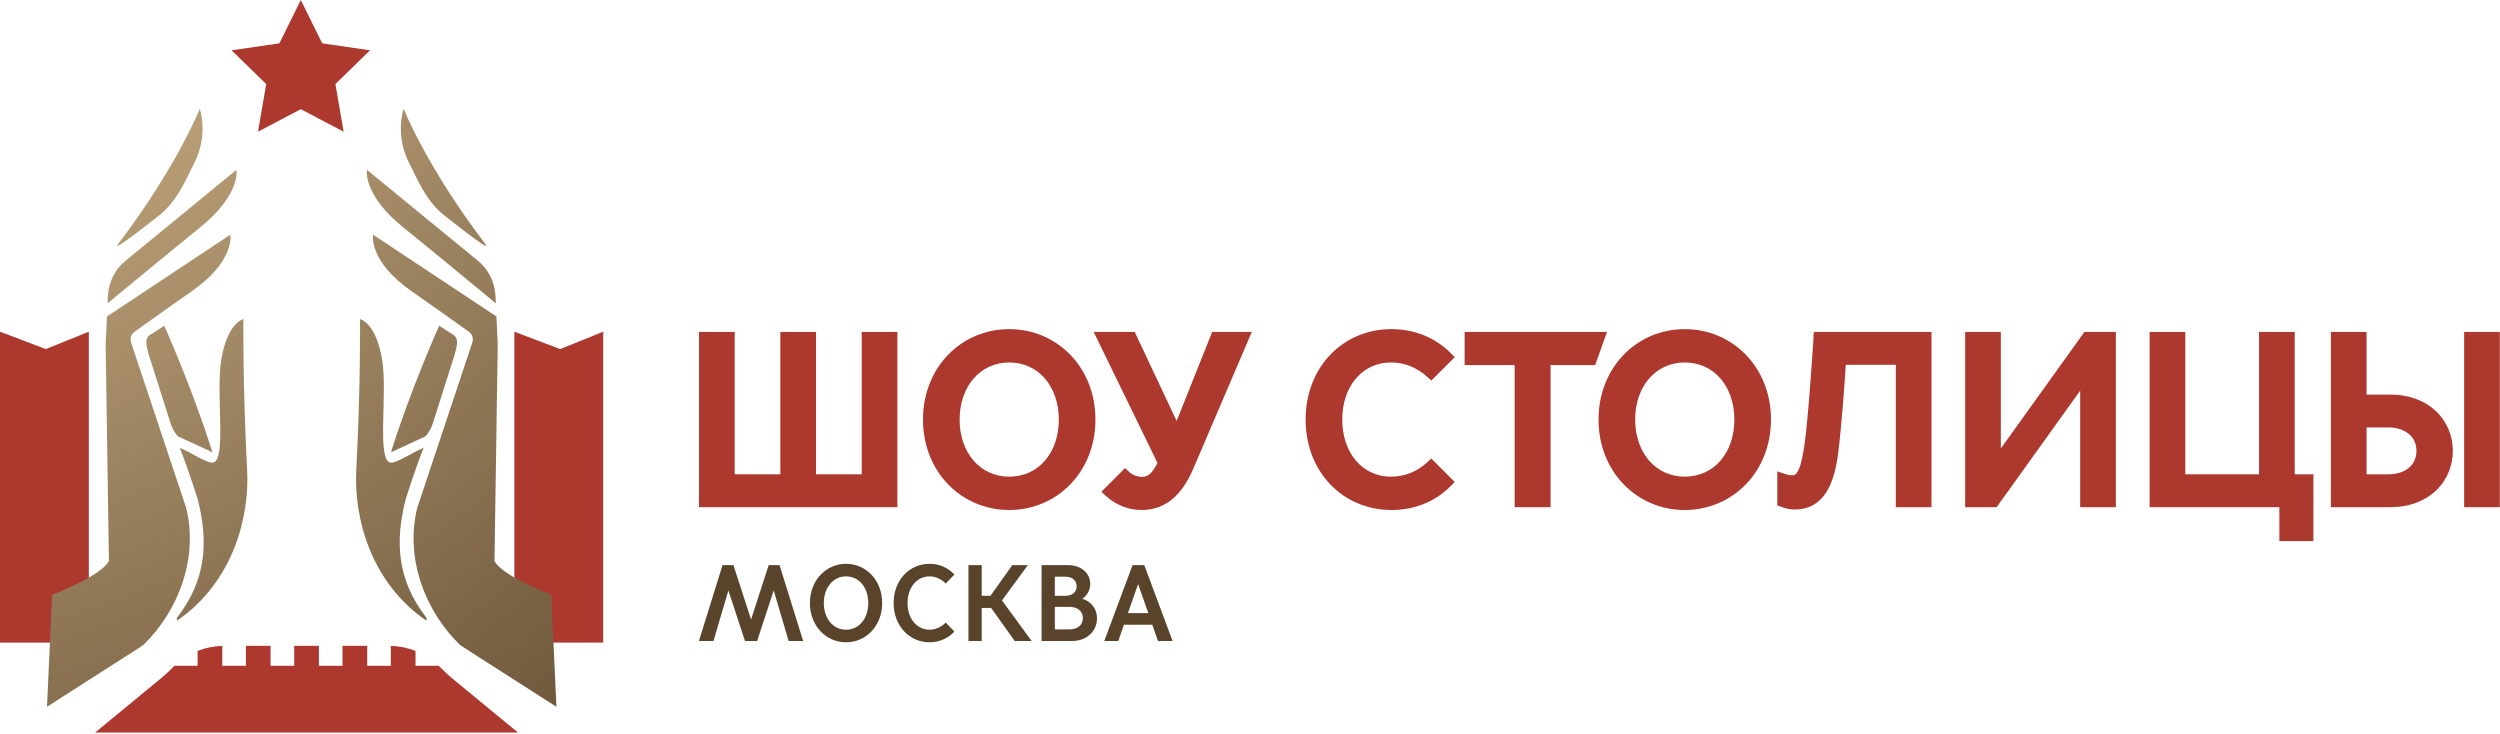
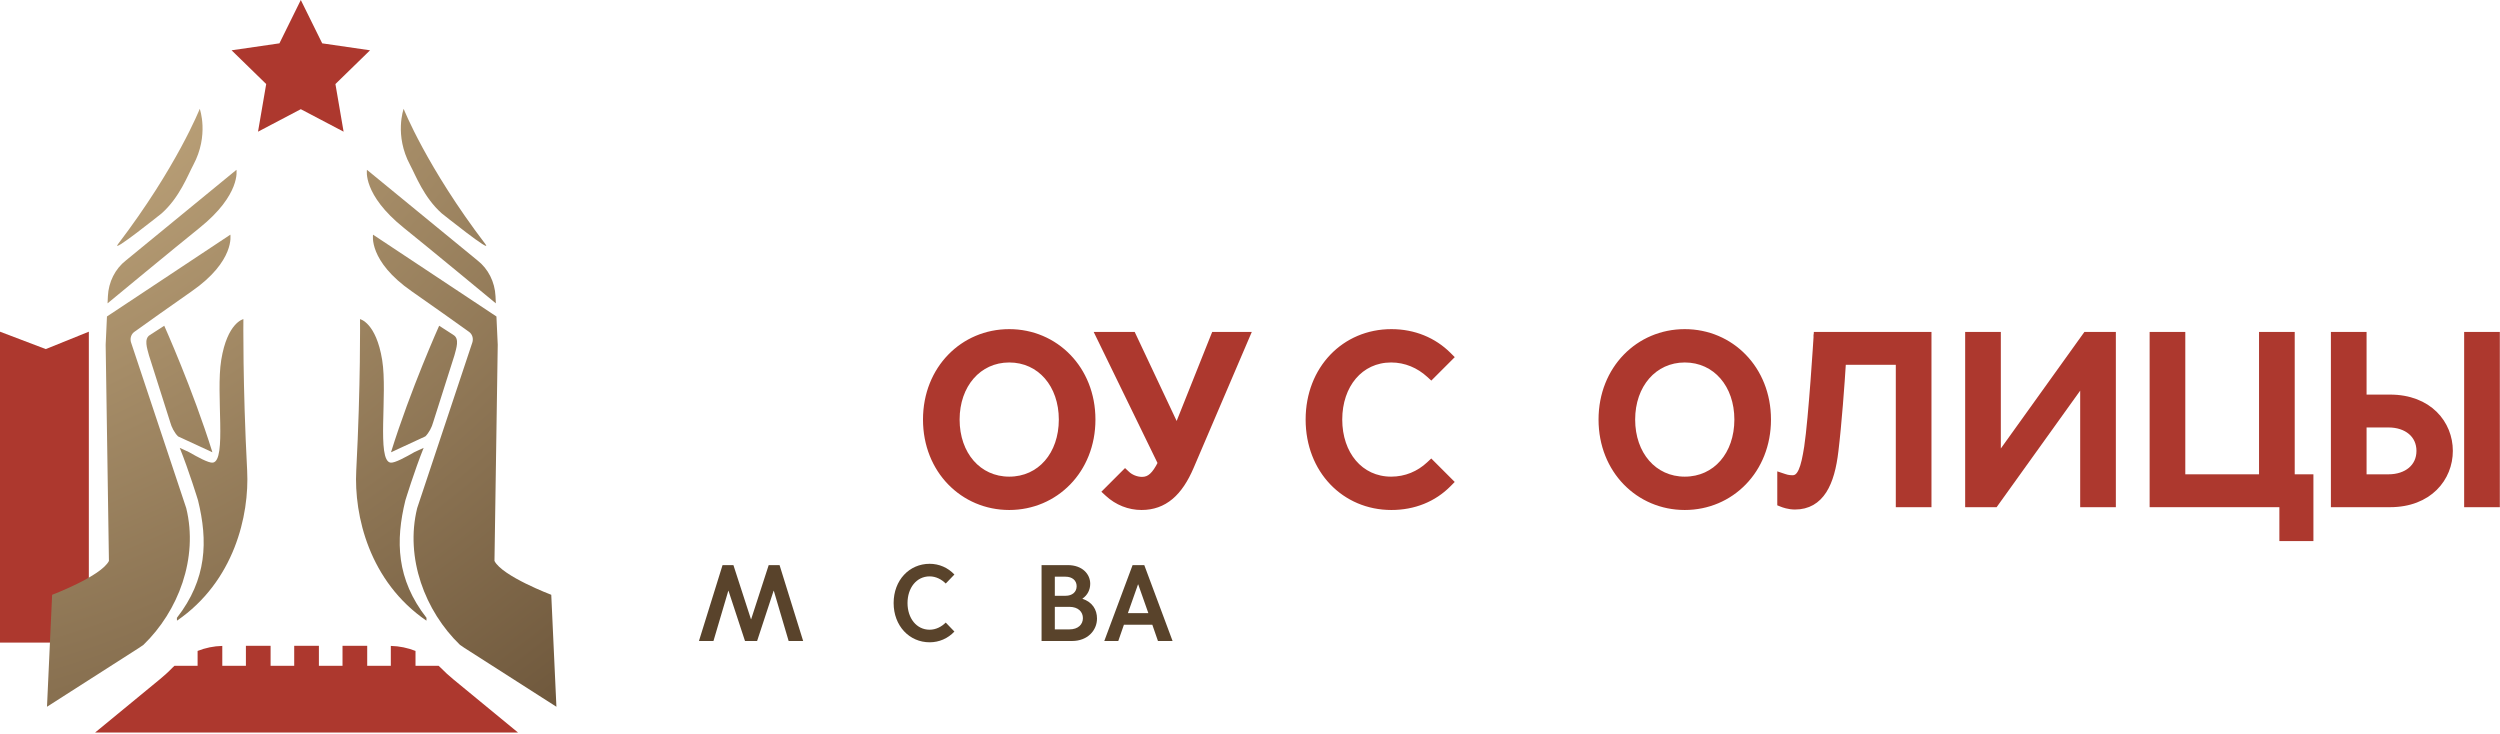
<svg xmlns="http://www.w3.org/2000/svg" width="862" height="253" viewBox="0 0 862 253" fill="none">
  <path d="M30.632 221.575H0V114.366L15.784 120.365L30.632 114.366V221.575Z" fill="#AD382E" />
-   <path d="M207.98 221.575H177.35V114.366L193.132 120.365L207.98 114.366V221.575Z" fill="#AD382E" />
  <path d="M103.719 0L111.095 14.945L127.589 17.343L115.654 28.975L118.471 45.403L103.719 37.647L88.967 45.403L91.784 28.975L79.85 17.343L96.343 14.945L103.719 0Z" fill="#AD382E" />
  <path d="M139.272 78.589C147.339 85.055 170.964 104.592 170.964 104.592L170.852 102.14C170.626 97.225 168.334 92.675 164.63 89.793L126.526 58.553C126.526 58.553 124.906 67.07 139.272 78.589Z" fill="url(#paint0_radial_633_2)" />
  <path d="M141.408 56.89C143.338 60.487 146.124 68.054 152.312 73.569C152.312 73.569 170.163 87.849 167.367 84.178C147.08 57.532 139.178 37.523 139.178 37.523C139.178 37.523 135.898 46.617 141.408 56.89Z" fill="url(#paint1_radial_633_2)" />
  <path d="M122.836 162.222C122.016 177.803 127.368 200.537 147.032 214.009L147.056 213.029C136.647 199.69 136.348 186.47 139.774 172.518C139.774 172.518 142.91 162.273 146.076 154.417L142.894 155.887C140.012 157.537 136.066 159.727 134.658 159.517C129.807 158.793 133.691 135.947 131.771 124.119C129.671 111.185 124.132 110.031 124.132 110.031C124.132 110.031 124.394 132.561 122.836 162.222Z" fill="url(#paint2_radial_633_2)" />
  <path d="M141.968 100.449C148.579 105.035 157.939 111.718 161.747 114.443C162.772 115.177 163.246 116.531 162.932 117.809L162.952 117.813L143.838 175.209C139.619 192.393 146.534 210.698 158.603 222.355C159.084 222.699 159.571 223.038 160.071 223.358L191.85 243.689L190.076 205.085C190.076 205.085 173.216 198.702 170.494 193.422L171.62 118.871L171.514 116.583L171.172 109.123L128.624 80.912C128.624 80.912 126.927 90.009 141.968 100.449Z" fill="url(#paint3_radial_633_2)" />
  <path d="M134.815 155.947L146.656 150.467C147.903 149.258 148.928 147.226 149.344 145.64L156.679 122.558C157.348 120.057 158.486 116.817 156.382 115.523L151.423 112.313C151.423 112.313 141.575 134.229 134.815 155.947Z" fill="url(#paint4_radial_633_2)" />
  <path d="M43.423 89.793C39.718 92.675 37.426 97.225 37.2 102.14L37.088 104.592C37.088 104.592 60.712 85.055 68.779 78.589C83.144 67.07 81.526 58.553 81.526 58.553L43.423 89.793Z" fill="url(#paint5_radial_633_2)" />
  <path d="M40.686 84.178C37.89 87.849 55.739 73.569 55.739 73.569C61.928 68.054 64.714 60.487 66.644 56.89C72.154 46.617 68.875 37.523 68.875 37.523C68.875 37.523 60.972 57.532 40.686 84.178Z" fill="url(#paint6_radial_633_2)" />
  <path d="M76.282 124.119C74.362 135.947 78.246 158.793 73.394 159.517C71.986 159.727 68.04 157.537 65.158 155.887L61.976 154.417C65.143 162.273 68.279 172.518 68.279 172.518C71.704 186.47 71.406 199.69 60.996 213.029L61.019 214.009C80.684 200.537 86.036 177.803 85.218 162.222C83.658 132.561 83.922 110.031 83.922 110.031C83.922 110.031 78.38 111.185 76.282 124.119Z" fill="url(#paint7_radial_633_2)" />
  <path d="M36.88 109.123L36.538 116.583L36.432 118.871L37.559 193.422C34.838 198.702 17.975 205.085 17.975 205.085L16.203 243.689L47.982 223.358C48.482 223.038 48.968 222.699 49.448 222.355C61.519 210.698 68.434 192.393 64.216 175.209L45.1 117.813L45.12 117.809C44.806 116.531 45.282 115.177 46.304 114.443C50.112 111.718 59.474 105.035 66.083 100.449C81.126 90.009 79.428 80.912 79.428 80.912L36.88 109.123Z" fill="url(#paint8_radial_633_2)" />
  <path d="M51.67 115.523C49.567 116.817 50.704 120.057 51.375 122.558L58.708 145.64C59.122 147.226 60.15 149.258 61.395 150.467L73.238 155.947C66.476 134.229 56.63 112.313 56.63 112.313L51.67 115.523Z" fill="url(#paint9_radial_633_2)" />
  <path d="M156.387 234.299C154.857 233.043 153.379 231.721 152.008 230.291C151.761 230.035 151.491 229.809 151.235 229.562H143.267V224.442C140.581 223.379 137.705 222.781 134.755 222.71V229.562H126.611V222.679H118.099V229.562H109.956V222.679H106.012H105.387H101.443V229.562H93.301V222.679H84.788V229.562H76.645V222.71C73.693 222.781 70.82 223.379 68.132 224.442V229.562H60.165C59.909 229.809 59.637 230.035 59.391 230.291C58.021 231.721 56.542 233.043 55.013 234.299L32.776 252.587H105.387H106.012H178.623L156.387 234.299Z" fill="#AD382E" />
  <path d="M804.693 172.877V173.877H805.693H824.071C830.789 173.877 835.969 171.661 839.474 168.209C842.971 164.765 844.74 160.151 844.74 155.466C844.74 150.782 842.971 146.167 839.474 142.723C835.969 139.272 830.789 137.055 824.071 137.055H814.995V116.452V115.452H813.995H805.693H804.693V116.452V172.877ZM850.639 172.877V173.877H851.639H859.942H860.942V172.877V116.452V115.452H859.942H851.639H850.639V116.452V172.877ZM823.588 164.542H814.995V146.39H823.588C826.704 146.39 829.364 147.302 831.227 148.866C833.073 150.417 834.195 152.654 834.195 155.466C834.195 158.278 833.073 160.515 831.227 162.066C829.364 163.63 826.704 164.542 823.588 164.542Z" fill="#AD382E" stroke="#AD382E" stroke-width="2" />
  <path d="M786.928 184.565V185.565H787.928H795.666H796.666V184.565V165.542V164.542H795.666H790.218V116.452V115.452H789.218H780.915H779.915V116.452V164.542H752.493V116.452V115.452H751.493H743.191H742.191V116.452V172.877V173.877H743.191H786.928V184.565Z" fill="#AD382E" stroke="#AD382E" stroke-width="2" />
  <path d="M678.586 172.877V173.877H679.586H687.405H687.919L688.218 173.46L718.245 131.59V172.877V173.877H719.245H727.548H728.548V172.877V116.452V115.452H727.548H719.729H719.215L718.916 115.869L688.889 157.74V116.452V115.452H687.889H679.586H678.586V116.452V172.877Z" fill="#AD382E" stroke="#AD382E" stroke-width="2" />
  <path d="M613.803 172.877V173.554L614.432 173.806C614.874 173.983 616.708 174.683 618.914 174.683C623.391 174.683 626.618 172.675 628.844 169.217C631.024 165.829 632.235 161.072 632.885 155.504C633.969 146.679 635.05 132.105 635.494 124.787H654.671V172.877V173.877H655.671H663.974H664.974V172.877V116.452V115.452H663.974H627.297H626.357L626.299 116.391L627.297 116.452C626.299 116.391 626.299 116.391 626.299 116.391L626.299 116.392L626.299 116.396L626.298 116.41L626.294 116.47L626.28 116.702C626.267 116.906 626.248 117.207 626.224 117.593C626.174 118.366 626.102 119.482 626.011 120.853C625.829 123.595 625.569 127.358 625.262 131.441C624.647 139.618 623.844 149.029 623.085 154.105C622.518 157.705 621.949 160.475 621.106 162.339C620.69 163.26 620.237 163.887 619.749 164.282C619.281 164.66 618.735 164.864 618.028 164.864C616.573 164.864 615.558 164.506 615.202 164.38C615.169 164.368 615.141 164.359 615.119 164.352L613.803 163.913V165.3V172.877Z" fill="#AD382E" stroke="#AD382E" stroke-width="2" />
  <path d="M552.177 144.665C552.177 162.197 565.011 174.845 580.906 174.845C596.802 174.845 609.635 162.197 609.635 144.665C609.635 127.132 596.802 114.485 580.906 114.485C565.011 114.485 552.177 127.132 552.177 144.665ZM599.01 144.665C599.01 156.665 591.59 165.348 580.906 165.348C570.3 165.348 562.802 156.662 562.802 144.665C562.802 132.746 570.302 123.981 580.906 123.981C591.588 123.981 599.01 132.743 599.01 144.665Z" fill="#AD382E" stroke="#AD382E" stroke-width="2" />
-   <path d="M523.256 172.877V173.877H524.256H532.64H533.64V172.877V124.868H548.6H549.304L549.541 124.206L552.201 116.79L552.681 115.452H551.26H507.006H506.006V116.452V123.868V124.868H507.006H523.256V172.877Z" fill="#AD382E" stroke="#AD382E" stroke-width="2" />
  <path d="M499.479 123.85L500.187 123.142L499.479 122.435C494.367 117.323 487.5 114.485 479.749 114.485C463.599 114.485 451.181 127.146 451.181 144.665C451.181 162.183 463.599 174.845 479.749 174.845C487.493 174.845 494.366 172.091 499.485 166.888L500.181 166.181L499.479 165.48L494.159 160.16L493.476 159.476L492.769 160.136C489.238 163.438 484.723 165.348 479.668 165.348C469.004 165.348 461.806 156.527 461.806 144.665C461.806 132.803 469.004 123.981 479.668 123.981C484.714 123.981 489.235 125.966 492.778 129.201L493.484 129.845L494.159 129.17L499.479 123.85Z" fill="#AD382E" stroke="#AD382E" stroke-width="2" />
  <path d="M381.932 168.785L381.195 169.521L381.961 170.227C385.203 173.213 389.312 174.845 393.602 174.845C397.493 174.845 400.807 173.66 403.635 171.285C406.44 168.931 408.714 165.45 410.643 160.937L429.505 116.845L430.101 115.452H428.585H419.315H418.638L418.387 116.081L405.785 147.662L390.879 116.026L390.608 115.452H389.974H380.301H378.702L379.402 116.89L400.227 159.656C399.197 161.721 398.238 163.143 397.238 164.059C396.21 165.002 395.119 165.429 393.763 165.429C391.702 165.429 389.764 164.494 388.643 163.442L387.937 162.78L387.252 163.465L381.932 168.785Z" fill="#AD382E" stroke="#AD382E" stroke-width="2" />
  <path d="M319.249 144.665C319.249 162.197 332.083 174.845 347.978 174.845C363.874 174.845 376.707 162.197 376.707 144.665C376.707 127.132 363.874 114.485 347.978 114.485C332.083 114.485 319.249 127.132 319.249 144.665ZM366.082 144.665C366.082 156.665 358.662 165.348 347.978 165.348C337.372 165.348 329.874 156.662 329.874 144.665C329.874 132.746 337.374 123.981 347.978 123.981C358.66 123.981 366.082 132.743 366.082 144.665Z" fill="#AD382E" stroke="#AD382E" stroke-width="2" />
-   <path d="M242.014 172.877V173.877H243.014H307.419H308.419V172.877V116.452V115.452H307.419H299.117H298.117V116.452V164.542H280.368V116.452V115.452H279.368H271.065H270.065V116.452V164.542H252.316V116.452V115.452H251.316H243.014H242.014V116.452V172.877Z" fill="#AD382E" stroke="#AD382E" stroke-width="2" />
  <path d="M388.895 211.407H395.951L392.459 201.501H392.387L388.895 211.407ZM385.583 221.014H380.759L390.515 194.847H394.547L404.303 221.014H399.263L397.319 215.406H387.527L385.583 221.014Z" fill="#59432B" />
  <path d="M359.131 221.014V194.847H368.131C373.279 194.847 375.907 198.024 375.907 201.276C375.907 203.37 374.971 205.201 373.243 206.397V206.472C376.627 207.594 378.247 210.173 378.247 213.276C378.247 217.313 375.043 221.014 369.643 221.014H359.131ZM363.703 205.426H367.411C369.679 205.426 371.227 204.155 371.227 202.136C371.227 200.117 369.679 198.846 367.411 198.846H363.703V205.426ZM363.703 217.014H368.707C371.803 217.014 373.387 215.257 373.387 213.126C373.387 210.995 371.803 209.238 368.707 209.238H363.703V217.014Z" fill="#59432B" />
-   <path d="M333.924 221.014V194.847H338.496V205.426H341.52L349.044 194.847H354.408L345.48 207.033L355.704 221.014H349.872L341.736 209.612H338.496V221.014H333.924Z" fill="#59432B" />
  <path d="M320.545 221.462C313.525 221.462 308.125 215.78 308.125 207.93C308.125 200.043 313.525 194.398 320.545 194.398C323.785 194.398 326.845 195.706 329.077 198.099L326.089 201.201C324.685 199.781 322.705 198.734 320.545 198.734C315.973 198.734 312.913 202.734 312.913 207.93C312.913 213.126 315.973 217.126 320.545 217.126C322.705 217.126 324.685 216.079 326.089 214.659L329.077 217.761C326.845 220.154 323.785 221.462 320.545 221.462Z" fill="#59432B" />
-   <path d="M291.718 221.462C284.842 221.462 279.262 215.818 279.262 207.93C279.262 200.043 284.842 194.398 291.718 194.398C298.594 194.398 304.174 200.043 304.174 207.93C304.174 215.818 298.594 221.462 291.718 221.462ZM291.718 217.126C296.29 217.126 299.386 213.163 299.386 207.93C299.386 202.697 296.29 198.734 291.718 198.734C287.182 198.734 284.05 202.697 284.05 207.93C284.05 213.163 287.182 217.126 291.718 217.126Z" fill="#59432B" />
  <path d="M246.003 221.014H240.999L249.135 194.847H252.879L258.927 213.5H258.999L265.047 194.847H268.791L276.927 221.014H271.923L266.811 203.706H266.739L261.051 221.014H256.875L251.187 203.706H251.115L246.003 221.014Z" fill="#59432B" />
  <defs>
    <radialGradient id="paint0_radial_633_2" cx="0" cy="0" r="1" gradientUnits="userSpaceOnUse" gradientTransform="translate(-83.071 -130.8) rotate(50.528) scale(539.791 539.79)">
      <stop stop-color="#E4D6BD" />
      <stop offset="0.059" stop-color="#E4D6BD" />
      <stop offset="0.06" stop-color="#E4D6BD" />
      <stop offset="0.248" stop-color="#D4B98C" />
      <stop offset="0.249" stop-color="#D4B98C" />
      <stop offset="0.995" stop-color="#59432B" />
      <stop offset="1" stop-color="#59432B" />
    </radialGradient>
    <radialGradient id="paint1_radial_633_2" cx="0" cy="0" r="1" gradientUnits="userSpaceOnUse" gradientTransform="translate(-83.071 -130.801) rotate(50.528) scale(539.791 539.791)">
      <stop stop-color="#E4D6BD" />
      <stop offset="0.059" stop-color="#E4D6BD" />
      <stop offset="0.06" stop-color="#E4D6BD" />
      <stop offset="0.248" stop-color="#D4B98C" />
      <stop offset="0.249" stop-color="#D4B98C" />
      <stop offset="0.995" stop-color="#59432B" />
      <stop offset="1" stop-color="#59432B" />
    </radialGradient>
    <radialGradient id="paint2_radial_633_2" cx="0" cy="0" r="1" gradientUnits="userSpaceOnUse" gradientTransform="translate(-83.072 -130.8) rotate(50.528) scale(539.791 539.791)">
      <stop stop-color="#E4D6BD" />
      <stop offset="0.059" stop-color="#E4D6BD" />
      <stop offset="0.06" stop-color="#E4D6BD" />
      <stop offset="0.248" stop-color="#D4B98C" />
      <stop offset="0.249" stop-color="#D4B98C" />
      <stop offset="0.995" stop-color="#59432B" />
      <stop offset="1" stop-color="#59432B" />
    </radialGradient>
    <radialGradient id="paint3_radial_633_2" cx="0" cy="0" r="1" gradientUnits="userSpaceOnUse" gradientTransform="translate(-83.072 -130.8) rotate(50.528) scale(539.791 539.791)">
      <stop stop-color="#E4D6BD" />
      <stop offset="0.059" stop-color="#E4D6BD" />
      <stop offset="0.06" stop-color="#E4D6BD" />
      <stop offset="0.248" stop-color="#D4B98C" />
      <stop offset="0.249" stop-color="#D4B98C" />
      <stop offset="0.995" stop-color="#59432B" />
      <stop offset="1" stop-color="#59432B" />
    </radialGradient>
    <radialGradient id="paint4_radial_633_2" cx="0" cy="0" r="1" gradientUnits="userSpaceOnUse" gradientTransform="translate(-83.071 -130.8) rotate(50.528) scale(539.79 539.789)">
      <stop stop-color="#E4D6BD" />
      <stop offset="0.059" stop-color="#E4D6BD" />
      <stop offset="0.06" stop-color="#E4D6BD" />
      <stop offset="0.248" stop-color="#D4B98C" />
      <stop offset="0.249" stop-color="#D4B98C" />
      <stop offset="0.995" stop-color="#59432B" />
      <stop offset="1" stop-color="#59432B" />
    </radialGradient>
    <radialGradient id="paint5_radial_633_2" cx="0" cy="0" r="1" gradientUnits="userSpaceOnUse" gradientTransform="translate(-83.071 -130.8) rotate(50.528) scale(539.791 539.791)">
      <stop stop-color="#E4D6BD" />
      <stop offset="0.059" stop-color="#E4D6BD" />
      <stop offset="0.06" stop-color="#E4D6BD" />
      <stop offset="0.248" stop-color="#D4B98C" />
      <stop offset="0.249" stop-color="#D4B98C" />
      <stop offset="0.995" stop-color="#59432B" />
      <stop offset="1" stop-color="#59432B" />
    </radialGradient>
    <radialGradient id="paint6_radial_633_2" cx="0" cy="0" r="1" gradientUnits="userSpaceOnUse" gradientTransform="translate(-83.072 -130.8) rotate(50.528) scale(539.791 539.791)">
      <stop stop-color="#E4D6BD" />
      <stop offset="0.059" stop-color="#E4D6BD" />
      <stop offset="0.06" stop-color="#E4D6BD" />
      <stop offset="0.248" stop-color="#D4B98C" />
      <stop offset="0.249" stop-color="#D4B98C" />
      <stop offset="0.995" stop-color="#59432B" />
      <stop offset="1" stop-color="#59432B" />
    </radialGradient>
    <radialGradient id="paint7_radial_633_2" cx="0" cy="0" r="1" gradientUnits="userSpaceOnUse" gradientTransform="translate(-83.072 -130.8) rotate(50.528) scale(539.791 539.791)">
      <stop stop-color="#E4D6BD" />
      <stop offset="0.059" stop-color="#E4D6BD" />
      <stop offset="0.06" stop-color="#E4D6BD" />
      <stop offset="0.248" stop-color="#D4B98C" />
      <stop offset="0.249" stop-color="#D4B98C" />
      <stop offset="0.995" stop-color="#59432B" />
      <stop offset="1" stop-color="#59432B" />
    </radialGradient>
    <radialGradient id="paint8_radial_633_2" cx="0" cy="0" r="1" gradientUnits="userSpaceOnUse" gradientTransform="translate(-83.071 -130.8) rotate(50.528) scale(539.791 539.79)">
      <stop stop-color="#E4D6BD" />
      <stop offset="0.059" stop-color="#E4D6BD" />
      <stop offset="0.06" stop-color="#E4D6BD" />
      <stop offset="0.248" stop-color="#D4B98C" />
      <stop offset="0.249" stop-color="#D4B98C" />
      <stop offset="0.995" stop-color="#59432B" />
      <stop offset="1" stop-color="#59432B" />
    </radialGradient>
    <radialGradient id="paint9_radial_633_2" cx="0" cy="0" r="1" gradientUnits="userSpaceOnUse" gradientTransform="translate(-83.072 -130.8) rotate(50.528) scale(539.79 539.791)">
      <stop stop-color="#E4D6BD" />
      <stop offset="0.059" stop-color="#E4D6BD" />
      <stop offset="0.06" stop-color="#E4D6BD" />
      <stop offset="0.248" stop-color="#D4B98C" />
      <stop offset="0.249" stop-color="#D4B98C" />
      <stop offset="0.995" stop-color="#59432B" />
      <stop offset="1" stop-color="#59432B" />
    </radialGradient>
  </defs>
</svg>